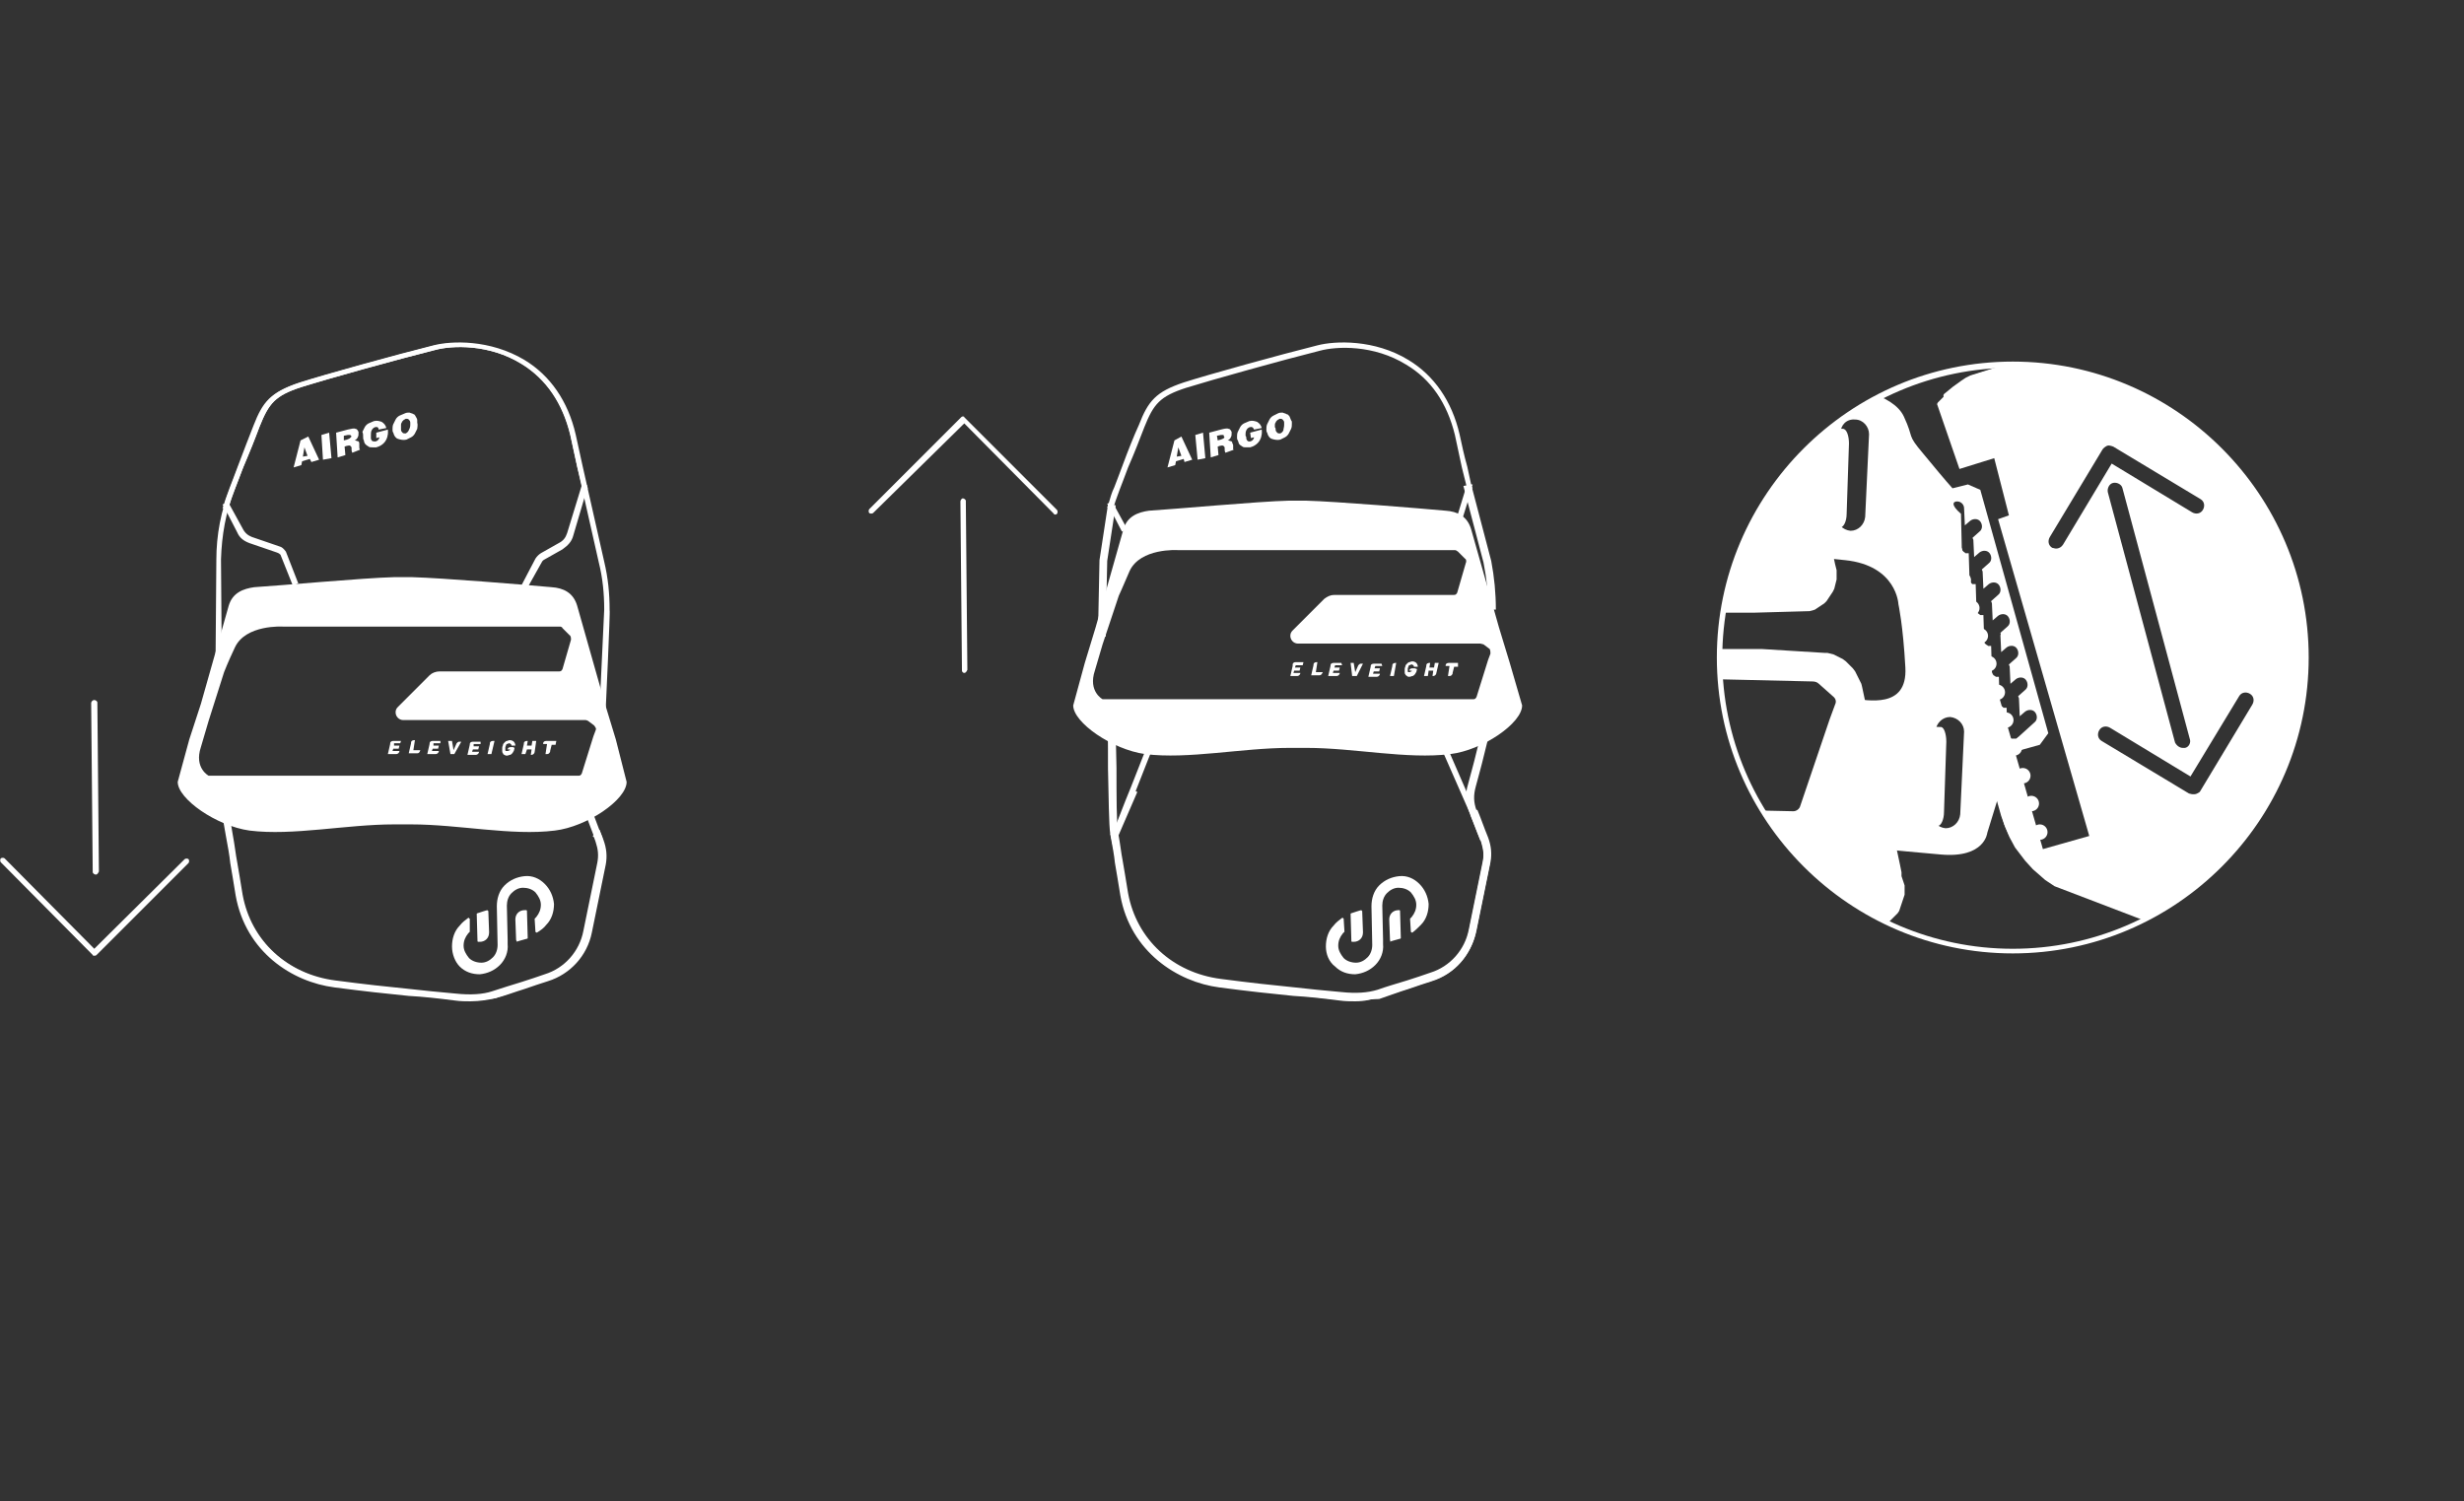
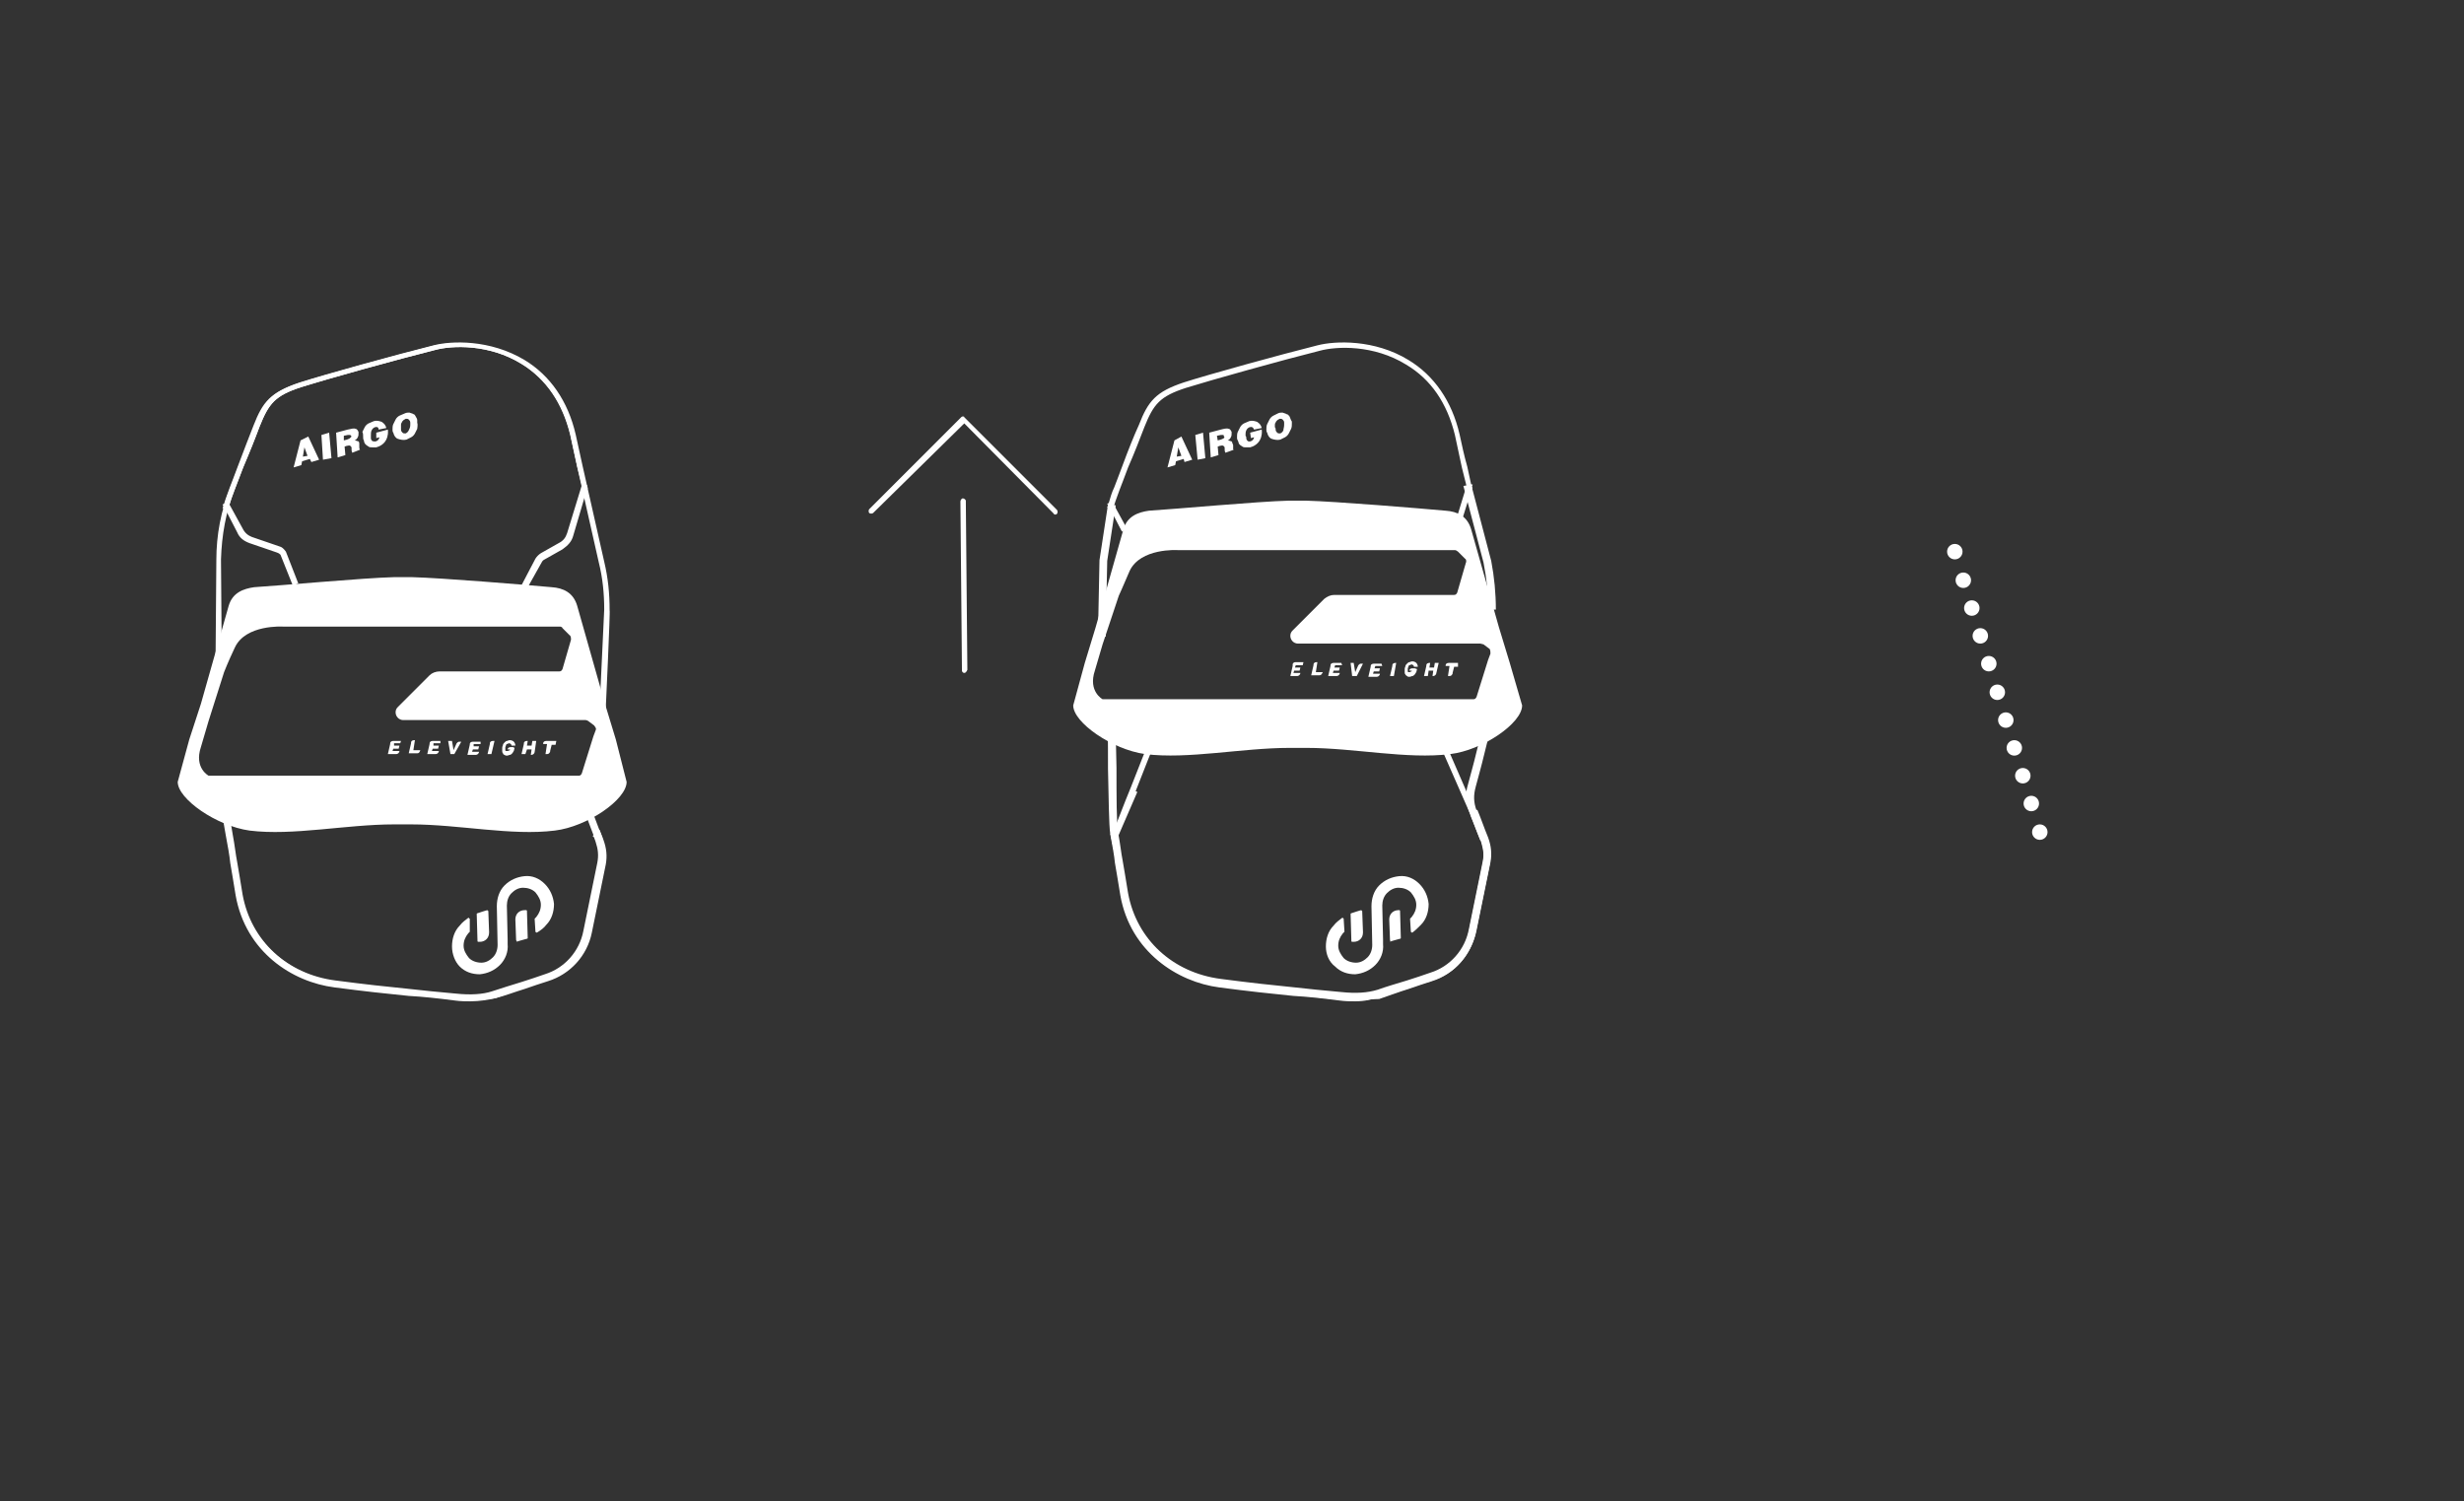
<svg xmlns="http://www.w3.org/2000/svg" xmlns:xlink="http://www.w3.org/1999/xlink" id="plan" x="0px" y="0px" viewBox="0 0 318.9 194.3" style="enable-background:new 0 0 318.9 194.3;" xml:space="preserve">
  <rect x="0" y="0" width="318.9" height="194.3" fill="#333333" stroke="none" />
  <style type="text/css"> .st0{fill:#FFFFFF;} .st1{fill-rule:evenodd;clip-rule:evenodd;fill:#FFFFFF;} .st2{clip-path:url(#SVGID_00000130645023202260220750000011748411755690598816_);} </style>
  <path class="st0" d="M60.9,129.5c-0.6,0-1.3,0-2-0.1c-2.3-0.3-4.2-0.5-6-0.6c-3-0.3-5.8-0.6-9.6-1.1c-5.4-0.7-11.4-4.6-12.7-11.8 c-0.3-1.9-0.5-3-0.7-4.2c-0.1-1-0.3-2.1-0.6-3.7l-1.3-7.3l0.7-0.1l1.3,7.3c0.3,1.6,0.4,2.7,0.6,3.7c0.2,1.2,0.4,2.3,0.7,4.2 c1.2,6.8,7,10.6,12.1,11.2c3.8,0.5,6.6,0.8,9.6,1.1c1.8,0.2,3.7,0.4,6,0.7c1.9,0.2,3.5,0.1,4.8-0.3c1.1-0.4,2.5-0.8,3.8-1.2 c1-0.3,2.1-0.7,3-1c2.6-0.8,4.5-3,5.1-5.7l1.8-8.8c0.2-1,0.1-1.8-0.2-2.8l0.7-0.3c0.4,1.1,0.5,2.1,0.3,3.2l-1.8,8.8 c-0.6,2.9-2.7,5.3-5.6,6.2c-0.9,0.3-1.9,0.6-3,1c-1.3,0.4-2.6,0.9-3.8,1.3C63.1,129.3,62.1,129.5,60.9,129.5L60.9,129.5z" />
  <path class="st0" d="M78.4,91.7l-0.8,0l0.6-12.8c0-2.1-0.2-4.1-0.7-6.1l-2.8-12.4c-0.3-1.4-0.6-2.7-0.9-4.1c-1-4.1-3.1-7.2-6.3-9.2 c-4.2-2.6-9-2.4-11.2-1.8c-4.8,1.2-14.2,3.8-17.3,4.8c-3.4,1.1-4.2,2.1-5.4,5.1c-0.5,1.4-1.4,3.6-2.2,5.5l-1,2.6 c-1.2,3-1.7,6-1.8,9.1l0.1,12.7h-0.8L28,72.5c0-3.3,0.6-6.4,1.8-9.4l1-2.6c0.8-1.9,1.6-4.1,2.2-5.5c1.2-3.1,2.2-4.3,5.8-5.5 c3.1-1,12.5-3.6,17.3-4.8c2.3-0.6,7.3-0.8,11.8,1.9c3.3,2,5.6,5.3,6.6,9.6c0.3,1.4,0.6,2.7,0.9,4.1l2.8,12.4 c0.5,2.1,0.7,4.1,0.7,6.3C79,78.9,78.4,91.7,78.4,91.7z" />
  <path class="st0" d="M77.1,108.8c-0.5-1.2-0.9-2.4-1.4-3.6c-0.5-1.3-0.6-2.4-0.2-3.7l1.2-4l1,0.3l-1.2,4c-0.3,1.1-0.3,2,0.1,3.1 c0.5,1.2,0.9,2.4,1.4,3.6L77.1,108.8L77.1,108.8z" />
  <path class="st0" d="M191.6,108.8c-0.5-1.2-0.9-2.4-1.4-3.6c-0.5-1.3-0.6-2.4-0.2-3.7c0.2-0.8,0.7-2.5,1.1-4.2 c0.4-1.7,0.9-3.4,1.1-4.2l1,0.3c-0.2,0.8-0.7,2.5-1.1,4.2c-0.4,1.7-0.9,3.4-1.1,4.2c-0.3,1.1-0.3,2,0.1,3.1c0.5,1.2,0.9,2.4,1.4,3.6 L191.6,108.8L191.6,108.8z" />
  <path class="st0" d="M60.9,129.6c-0.6,0-1.3,0-2-0.1c-2.3-0.3-4.2-0.5-6-0.6c-3-0.3-5.8-0.6-9.6-1.1c-5.5-0.7-11.5-4.6-12.8-11.9 c-0.3-1.9-0.5-3-0.7-4.2c-0.1-1-0.3-2.1-0.6-3.7l-1.2-6.9l1.3,1.3l-0.1,0.1l0.9,5.4c0.3,1.6,0.4,2.7,0.6,3.7 c0.2,1.2,0.4,2.3,0.7,4.2c1.1,6,5.8,10.3,12,11.1c3.8,0.5,6.6,0.8,9.6,1.1c1.8,0.2,3.7,0.4,6,0.6c1.9,0.2,3.5,0.1,4.7-0.3 c1.2-0.4,2.5-0.8,3.8-1.2c1-0.3,2.1-0.7,3-1c2.6-0.8,4.5-3,5-5.6l1.8-8.8c0.2-1,0.1-1.8-0.2-2.7l-0.2-0.6l-0.2-0.2l0.9-0.8l0.5,1.3 c0.4,1.1,0.5,2.1,0.3,3.2l-1.8,8.8c-0.6,3-2.8,5.4-5.7,6.3c-0.9,0.3-1.9,0.6-3,1c-1.3,0.4-2.6,0.9-3.8,1.2 C63.2,129.4,62.1,129.6,60.9,129.6L60.9,129.6z" />
  <path class="st0" d="M175.3,129.5c-0.6,0-1.3,0-1.9-0.1c-2.2-0.2-4.1-0.5-5.9-0.6c-3-0.3-5.8-0.6-9.7-1.1 c-5.4-0.7-11.4-4.6-12.7-11.8c-0.3-1.9-0.5-3-0.7-4.2c-0.1-1-0.3-2-0.6-3.4l-0.1-0.4l0.3,0l2.5-5.7l0.7,0.3l-2.6,6 c0.2,1.3,0.4,2.3,0.5,3.2c0.2,1.2,0.4,2.3,0.7,4.2c1.1,6,5.8,10.4,12.1,11.2c3.8,0.5,6.7,0.8,9.7,1.1c1.8,0.2,3.7,0.4,5.9,0.6 c1.9,0.2,3.5,0.1,4.8-0.3c1.1-0.4,2.5-0.8,3.8-1.2c1-0.3,2.1-0.7,3-1c2.6-0.8,4.5-3,5.1-5.7l1.8-8.8c0.2-1,0.1-1.8-0.2-2.8l0.7-0.3 c0.4,1.1,0.5,2.1,0.3,3.2l-1.8,8.8c-0.6,2.9-2.7,5.3-5.6,6.2c-0.9,0.3-1.9,0.6-3,1c-1.3,0.4-2.6,0.9-3.8,1.2 C177.5,129.3,176.5,129.5,175.3,129.5L175.3,129.5z" />
  <path class="st0" d="M188.6,69.3l-0.7-0.2l1.9-6.2h0l-0.6-2.4c-0.3-1.4-0.6-2.8-0.9-4.2c-1-4.1-3.1-7.2-6.3-9.1 c-4.2-2.6-9-2.4-11.2-1.8c-4.8,1.2-14.1,3.8-17.3,4.8c-3.4,1.1-4.2,2.1-5.4,5.1c-0.5,1.3-1.3,3.4-2.1,5.2c-0.4,1.1-0.8,2.1-1.1,2.9 c-0.2,0.6-0.5,1.3-0.7,2l1.7,3.1l-0.7,0.3l-1.6-3.1h-0.3l0.1-0.3l-0.1-0.2l0.2-0.1c0.2-0.7,0.4-1.4,0.7-2c0.3-0.8,0.7-1.8,1.1-2.9 c0.7-1.9,1.5-3.9,2.1-5.2c1.2-3.1,2.2-4.3,5.8-5.5c3.1-1,12.5-3.6,17.3-4.8c2.3-0.6,7.4-0.8,11.8,1.9c3.3,2,5.6,5.3,6.6,9.6 c0.3,1.4,0.6,2.8,1,4.2l0.5,2.3l0.2,0l-0.1,0.3l0.1,0.2h-0.1L188.6,69.3L188.6,69.3z" />
  <path class="st0" d="M67.8,76.9l-0.7-0.4l2.2-4.2c0.2-0.3,0.4-0.5,0.7-0.7l2.3-1.3c0.6-0.3,0.9-0.7,1.1-1.3l1.9-6.2h0l-0.6-2.4 c-0.3-1.4-0.6-2.8-0.9-4.2c-1-4.1-3.1-7.2-6.3-9.1c-4.2-2.6-9-2.4-11.2-1.8c-4.8,1.2-14.1,3.8-17.3,4.8c-3.4,1.1-4.2,2.1-5.4,5.1 c-0.5,1.3-1.3,3.4-2.1,5.2c-0.4,1.1-0.8,2.1-1.1,2.9c-0.2,0.6-0.5,1.3-0.7,2l1.7,3.1c0.3,0.6,0.7,0.9,1.2,1.1l3.5,1.2 c0.4,0.1,0.6,0.3,0.9,0.7l1.6,4.1l-0.7,0.3l-1.6-4c-0.1-0.1-0.2-0.2-0.5-0.3l-3.5-1.2c-0.8-0.3-1.3-0.7-1.6-1.4l-1.6-3.1h-0.3 l0.1-0.3l-0.1-0.2l0.2-0.1c0.2-0.7,0.5-1.4,0.7-2c0.3-0.8,0.7-1.8,1.1-2.9c0.7-1.9,1.5-3.9,2-5.2c1.2-3.1,2.2-4.3,5.8-5.5 c3.1-1,12.5-3.6,17.3-4.8c2.3-0.6,7.3-0.8,11.8,1.9c3.3,2,5.6,5.3,6.6,9.6c0.3,1.4,0.6,2.8,1,4.2l0.5,2.3l0.2,0L76,63l0.1,0.2h-0.1 l-1.8,6.1c-0.2,0.8-0.7,1.3-1.4,1.8l-2.3,1.3c-0.2,0.1-0.3,0.2-0.4,0.4L67.8,76.9L67.8,76.9z" />
  <path class="st0" d="M175.4,129.6c-0.6,0-1.3,0-2-0.1c-2.3-0.3-4.2-0.5-6-0.6c-3-0.3-5.8-0.6-9.6-1.1c-5.4-0.7-11.5-4.6-12.8-11.9 c-0.3-1.9-0.5-3-0.7-4.2c-0.1-1-0.3-2.1-0.6-3.7c-0.2-1.3-0.2-4.8-0.3-8.5c0-3.5,0-7.2-0.2-8.4l1-0.2c0.2,1.3,0.2,4.8,0.3,8.5 c0,3.5,0,7.2,0.2,8.3c0.3,1.6,0.4,2.7,0.6,3.7c0.2,1.2,0.4,2.3,0.7,4.2c1.1,6,5.8,10.3,12,11.1c3.8,0.5,6.6,0.8,9.6,1.1 c1.8,0.2,3.7,0.4,6,0.6c1.9,0.2,3.4,0.1,4.7-0.3c1.1-0.4,2.5-0.8,3.8-1.2c1-0.3,2.1-0.7,3-1c2.6-0.8,4.5-3,5-5.6l1.8-8.8 c0.2-1,0.1-1.8-0.2-2.7c-0.5-1.2-0.9-2.4-1.4-3.6l0.9-0.4c0.5,1.2,0.9,2.4,1.4,3.6c0.4,1.1,0.5,2.1,0.3,3.2l-1.8,8.8 c-0.6,3-2.8,5.4-5.7,6.3c-0.9,0.3-1.9,0.6-3,1c-1.3,0.4-2.6,0.9-3.8,1.2C177.6,129.4,176.6,129.6,175.4,129.6L175.4,129.6z" />
  <polygon class="st0" points="143.1,82.4 142.1,82.4 142.3,72.5 143.4,65.3 144.4,65.4 143.3,72.6 " />
  <path class="st0" d="M193.6,78.9h-1c0-2.1-0.2-4.1-0.6-6.1l-2.6-9.9l1-0.2l2.6,9.9C193.4,74.7,193.6,76.8,193.6,78.9L193.6,78.9z" />
  <path class="st0" d="M175.3,129.4c-0.6,0-1.3,0-1.9-0.1c-2.2-0.2-4.1-0.5-5.9-0.6c-3-0.3-5.8-0.6-9.7-1.1 c-5.4-0.7-11.4-4.6-12.7-11.8c-0.3-1.9-0.5-3-0.7-4.2c-0.1-1-0.3-2-0.6-3.4c0-0.1,0-0.2,0.1-0.3c0-0.1,0.1-0.1,0.1-0.1 c0.5-1.1,1.4-3.6,2.4-6c1-2.6,2.1-5.3,2.5-6.3c0.1-0.2,0.3-0.3,0.5-0.2c0.2,0.1,0.3,0.3,0.2,0.5c-0.4,1-1.5,3.7-2.5,6.3 c-1,2.6-2.1,5.2-2.5,6.2c0,0,0,0.1-0.1,0.1c0.2,1.3,0.4,2.3,0.5,3.2c0.2,1.2,0.4,2.3,0.7,4.2c1.1,6,5.8,10.4,12.1,11.2 c3.8,0.5,6.7,0.8,9.7,1.1c1.8,0.2,3.7,0.4,5.9,0.7c1.9,0.2,3.5,0.1,4.8-0.3c1.1-0.4,2.5-0.8,3.8-1.2c1-0.3,2.1-0.7,3-1 c2.6-0.8,4.5-3,5.1-5.7l1.8-8.8c0.2-1,0.1-1.8-0.2-2.8l-1.4-3.5c0,0,0-0.1,0-0.1l-4.7-10.7c-0.1-0.2,0-0.4,0.2-0.5 c0.2-0.1,0.4,0,0.5,0.2l4.7,10.8l1.4,3.6c0.4,1.1,0.5,2.1,0.3,3.2l-1.8,8.8c-0.6,2.9-2.7,5.3-5.6,6.2c-0.9,0.3-1.9,0.6-3,1 c-1.3,0.4-2.6,0.9-3.8,1.3C177.5,129.3,176.5,129.5,175.3,129.4L175.3,129.4z" />
  <path class="st0" d="M124.8,87.1c-0.2,0-0.3-0.2-0.3-0.3l-0.2-21.9c0-0.2,0.2-0.4,0.3-0.4c0.2,0,0.4,0.2,0.4,0.3l0.2,21.9 C125.1,86.9,125,87.1,124.8,87.1L124.8,87.1L124.8,87.1z" />
  <path class="st0" d="M136.6,66.6c-0.1,0-0.2,0-0.2-0.1l-11.6-11.7L113,66.4c-0.1,0.1-0.4,0.1-0.5,0s-0.1-0.4,0-0.5L124.4,54 c0.1-0.1,0.2-0.1,0.2-0.1l0,0c0.1,0,0.2,0,0.2,0.1L136.8,66c0.1,0.1,0.1,0.4,0,0.5C136.7,66.6,136.6,66.6,136.6,66.6z" />
-   <path class="st0" d="M12.4,113.2c-0.2,0-0.4-0.2-0.4-0.3l-0.2-21.9c0-0.2,0.2-0.4,0.4-0.4l0,0c0.2,0,0.4,0.2,0.4,0.3l0.2,21.9 C12.7,113,12.6,113.2,12.4,113.2L12.4,113.2z" />
-   <path class="st0" d="M12.2,123.7L12.2,123.7c-0.1,0-0.2,0-0.2-0.1L0.1,111.6c-0.1-0.1-0.1-0.4,0-0.5s0.4-0.1,0.5,0l11.6,11.7 l11.7-11.6c0.1-0.1,0.4-0.1,0.5,0s0.1,0.4,0,0.5l-11.9,11.9C12.4,123.7,12.3,123.7,12.2,123.7L12.2,123.7z" />
  <path class="st0" d="M63.2,117.9l0.1,2.7v0.1v0c0,0.7-0.5,1.2-1.2,1.2c-0.1,0-0.1,0-0.2,0s-0.1-0.1-0.1-0.1l-0.1-3.5 c0,0,0-0.1,0.1-0.1c0.3-0.1,1.2-0.4,1.3-0.4C63.1,117.9,63.2,117.9,63.2,117.9C63.2,117.9,63.2,117.9,63.2,117.9L63.2,117.9z M66.8,121.7C66.8,121.7,66.8,121.7,66.8,121.7l-0.1-2.7c0,0,0,0,0,0v0v0c0-0.7,0.5-1.2,1.2-1.2c0.1,0,0.1,0,0.2,0s0.1,0.1,0.1,0.1 l0.1,3.5c0,0,0,0.1-0.1,0.1c-0.3,0.1-1.2,0.3-1.3,0.4c0,0,0,0,0,0l0,0C66.9,121.8,66.8,121.7,66.8,121.7L66.8,121.7z M58.5,122.5 c0-1,0.3-2,1-2.7l0,0c0.3-0.4,0.7-0.7,1.1-1c0,0,0.1,0,0.1,0s0,0.1,0.1,0.1l0,1.6c0,0,0,0.1,0,0.1l0,0c-0.1,0.1-0.1,0.1-0.2,0.2 c-0.4,0.5-0.6,1-0.6,1.6c0,0.6,0.3,1.1,0.7,1.6c0.4,0.4,1,0.6,1.6,0.6s1.1-0.3,1.5-0.7c0.4-0.4,0.6-1,0.6-1.6l-0.1-5 c0-1,0.3-2,1-2.7c0.7-0.7,1.6-1.1,2.6-1.2s1.9,0.3,2.6,1c0.7,0.7,1.1,1.6,1.2,2.6c0,1-0.3,2-1,2.7l0,0l0,0c-0.3,0.4-0.7,0.7-1.2,1 c0,0-0.1,0-0.1,0s-0.1-0.1-0.1-0.1l-0.1-1.6c0,0,0-0.1,0-0.1c0.1-0.1,0.2-0.2,0.2-0.2c0.4-0.5,0.6-1,0.6-1.6c0-0.6-0.3-1.1-0.7-1.6 c-0.4-0.4-1-0.6-1.6-0.6s-1.1,0.3-1.5,0.7c-0.4,0.4-0.6,1-0.6,1.6l0.1,4.4c0,0,0,0,0,0v0.6c0.1,1-0.3,2-1,2.7 c-0.7,0.7-1.6,1.1-2.6,1.2c-1,0-1.9-0.3-2.6-1C58.9,124.5,58.5,123.5,58.5,122.5L58.5,122.5z" />
  <path class="st0" d="M38.9,57L38,60.5l1-0.3l0.1-0.5l1-0.3l0.2,0.4l1-0.3l-1.4-3L38.9,57L38.9,57z M39.2,59.1l0.2-1.2l0.4,1.1 L39.2,59.1L39.2,59.1z" />
  <polygon class="st0" points="41.6,56.3 41.8,59.5 42.9,59.3 42.6,56 " />
  <path class="st0" d="M48.7,56l0,0.7l0.4-0.1c0,0.1-0.1,0.4-0.4,0.5c-0.2,0.1-0.3,0-0.5,0c-0.1-0.1-0.2-0.2-0.2-0.4 c0-0.1,0-0.2,0-0.3c0-0.3,0-0.5,0.1-0.7s0.2-0.3,0.4-0.4c0.3-0.1,0.5,0,0.5,0.3l1-0.2c-0.1-0.4-0.3-0.6-0.6-0.8 c-0.3-0.1-0.6-0.2-1-0.1c-0.2,0.1-0.5,0.2-0.7,0.3s-0.4,0.3-0.5,0.5c-0.1,0.2-0.2,0.4-0.3,0.6C47,56.1,47,56.3,47,56.6 c0,0.1,0,0.3,0.1,0.4c0,0.2,0.1,0.4,0.2,0.5s0.2,0.2,0.4,0.3c0.1,0.1,0.3,0.1,0.5,0.1c0.2,0,0.3,0,0.5,0c1.8-0.5,1.5-2.3,1.5-2.3 L48.7,56L48.7,56z" />
  <path class="st0" d="M54,54.7c0-0.1,0-0.2,0-0.3c0-0.2-0.1-0.3-0.2-0.5s-0.2-0.3-0.3-0.3c-0.1-0.1-0.3-0.1-0.5-0.2 c-0.2,0-0.4,0-0.6,0.1c-0.2,0.1-0.5,0.2-0.7,0.3c-0.2,0.1-0.4,0.3-0.5,0.5c-0.1,0.2-0.2,0.4-0.3,0.6s-0.1,0.5-0.1,0.7 c0,0.1,0,0.3,0.1,0.4c0.1,0.4,0.3,0.7,0.6,0.8s0.7,0.2,1.1,0.1c0.2-0.1,0.4-0.2,0.6-0.3c0.2-0.1,0.4-0.3,0.5-0.5 c0.1-0.2,0.2-0.4,0.3-0.6C54,55.3,54.1,55,54,54.7L54,54.7z M52.9,55.7c-0.1,0.2-0.2,0.3-0.4,0.4c-0.2,0-0.3,0-0.4-0.1 s-0.2-0.2-0.2-0.4c0-0.1,0-0.2,0-0.3c0-0.1,0-0.2,0-0.3c0-0.1,0-0.2,0.1-0.3c0-0.1,0.1-0.2,0.2-0.3c0.1-0.1,0.2-0.1,0.3-0.2 c0.2,0,0.3,0,0.4,0.1c0.1,0.1,0.2,0.2,0.2,0.4c0,0.1,0,0.2,0,0.3C53.1,55.3,53,55.5,52.9,55.7L52.9,55.7z" />
  <path class="st0" d="M46.6,58.2C46.6,58.2,46.5,58.2,46.6,58.2c-0.1-0.1-0.1-0.2-0.1-0.4c0,0,0-0.1,0-0.1c0-0.1,0-0.2,0-0.3 c0-0.2-0.1-0.3-0.2-0.3c-0.1,0-0.2-0.1-0.4-0.1c0.2-0.1,0.3-0.2,0.4-0.4c0.1-0.2,0.1-0.3,0.1-0.5c0-0.1,0-0.2,0-0.2 c-0.1-0.2-0.2-0.4-0.4-0.4c-0.2-0.1-0.5,0-1,0.1l-1.5,0.4l0.2,3.2l1-0.3l-0.1-1.1l0.3-0.1c0.2,0,0.3-0.1,0.4,0 c0.1,0,0.1,0.1,0.2,0.2c0,0.1,0,0.1,0,0.2c0,0.2,0,0.3,0.1,0.5c0,0,0,0,0,0c0,0,0,0,0,0L46.6,58.2L46.6,58.2z M45.3,56.7 c-0.1,0.1-0.2,0.1-0.4,0.2L44.5,57l0-0.6l0.5-0.1c0.1,0,0.2,0,0.3,0c0.1,0,0.1,0.1,0.2,0.2c0,0,0,0,0,0s0,0,0,0 C45.4,56.6,45.4,56.6,45.3,56.7L45.3,56.7z" />
  <path class="st0" d="M176.3,117.9l0.1,2.7v0.1v0c0,0.7-0.5,1.2-1.2,1.2c-0.1,0-0.1,0-0.2,0s-0.1-0.1-0.1-0.1l-0.1-3.5 c0,0,0-0.1,0.1-0.1c0.3-0.1,1.2-0.4,1.3-0.4C176.2,117.9,176.3,117.9,176.3,117.9C176.3,117.9,176.3,117.9,176.3,117.9L176.3,117.9z M179.9,121.7C179.9,121.7,179.9,121.7,179.9,121.7l-0.1-2.7c0,0,0,0,0,0v0v0c0-0.7,0.5-1.2,1.2-1.2c0.1,0,0.1,0,0.1,0 c0.1,0,0.1,0.1,0.1,0.1l0.1,3.5c0,0,0,0.1-0.1,0.1c-0.3,0.1-1.2,0.3-1.3,0.4c0,0,0,0,0,0l0,0C180,121.8,179.9,121.7,179.9,121.7 L179.9,121.7z M171.6,122.5c0-1,0.3-2,1-2.7l0,0c0.3-0.4,0.7-0.7,1.1-1c0,0,0.1,0,0.1,0s0.1,0.1,0.1,0.1l0.1,1.6c0,0,0,0.1,0,0.1 l0,0c-0.1,0.1-0.1,0.1-0.2,0.2c-0.4,0.5-0.6,1-0.6,1.6c0,0.6,0.3,1.1,0.7,1.6c0.4,0.4,1,0.6,1.6,0.6s1.1-0.3,1.5-0.7 c0.4-0.4,0.6-1,0.6-1.6l-0.1-5c0-1,0.3-2,1-2.7c0.7-0.7,1.6-1.1,2.6-1.2s1.9,0.3,2.6,1c0.7,0.7,1.1,1.6,1.2,2.6c0,1-0.3,2-1,2.7l0,0 l0,0c-0.4,0.4-0.7,0.7-1.1,1c0,0-0.1,0-0.1,0s-0.1-0.1-0.1-0.1l-0.1-1.6c0,0,0-0.1,0-0.1c0.1-0.1,0.2-0.2,0.2-0.2 c0.4-0.5,0.6-1,0.6-1.6c0-0.6-0.3-1.1-0.7-1.6c-0.4-0.4-1-0.6-1.6-0.6s-1.1,0.3-1.5,0.7c-0.4,0.4-0.6,1-0.6,1.6l0.1,4.4c0,0,0,0,0,0 v0.6c0.1,1-0.3,2-1,2.7c-0.7,0.7-1.6,1.1-2.6,1.2c-1,0-1.9-0.3-2.6-1C172,124.5,171.6,123.5,171.6,122.5L171.6,122.5z" />
  <path class="st0" d="M152,57l-0.9,3.5l1-0.3l0.1-0.5l1-0.3l0.1,0.4l1-0.3l-1.4-3L152,57L152,57z M152.3,59.1l0.2-1.2l0.4,1.1 L152.3,59.1L152.3,59.1z" />
  <polygon class="st0" points="154.7,56.3 155,59.5 156,59.3 155.7,56 " />
  <path class="st0" d="M161.8,56l0.1,0.7l0.4-0.1c0,0.1-0.1,0.4-0.4,0.5c-0.2,0.1-0.3,0-0.4,0c-0.1-0.1-0.2-0.2-0.2-0.4 c0-0.1,0-0.2-0.1-0.3c0-0.3,0-0.5,0.1-0.7s0.2-0.3,0.4-0.4c0.3-0.1,0.5,0,0.6,0.3l1-0.2c-0.1-0.4-0.3-0.6-0.6-0.8 c-0.3-0.1-0.6-0.2-1-0.1c-0.2,0.1-0.5,0.2-0.7,0.3s-0.4,0.3-0.5,0.5c-0.1,0.2-0.2,0.4-0.3,0.6c-0.1,0.2-0.1,0.5-0.1,0.7 c0,0.1,0,0.3,0.1,0.4c0.1,0.2,0.1,0.4,0.2,0.5c0.1,0.1,0.2,0.2,0.4,0.3c0.1,0.1,0.3,0.1,0.5,0.1c0.2,0,0.3,0,0.5,0 c1.8-0.5,1.5-2.3,1.5-2.3L161.8,56L161.8,56z" />
  <path class="st0" d="M167.2,54.7c0-0.1,0-0.2-0.1-0.3c-0.1-0.2-0.1-0.3-0.2-0.5c-0.1-0.1-0.2-0.3-0.4-0.3c-0.1-0.1-0.3-0.1-0.5-0.2 c-0.2,0-0.4,0-0.6,0.1s-0.4,0.2-0.6,0.3c-0.2,0.1-0.4,0.3-0.5,0.5c-0.1,0.2-0.2,0.4-0.3,0.6s-0.1,0.5-0.1,0.7c0,0.1,0,0.3,0.1,0.4 c0.1,0.4,0.3,0.7,0.6,0.8s0.7,0.2,1.1,0.1c0.2-0.1,0.4-0.2,0.6-0.3c0.2-0.1,0.4-0.3,0.5-0.5c0.1-0.2,0.2-0.4,0.3-0.6 C167.2,55.3,167.2,55,167.2,54.7L167.2,54.7z M166.1,55.7c-0.1,0.2-0.2,0.3-0.4,0.4c-0.2,0-0.3,0-0.4-0.1s-0.2-0.2-0.2-0.4 c0-0.1,0-0.2-0.1-0.3c0-0.1,0-0.2,0-0.3c0-0.1,0-0.2,0.1-0.3c0-0.1,0.1-0.2,0.2-0.3c0.1-0.1,0.2-0.1,0.3-0.2c0.2,0,0.3,0,0.4,0.1 s0.2,0.2,0.2,0.4c0,0.1,0,0.2,0,0.3C166.2,55.3,166.1,55.5,166.1,55.7L166.1,55.7z" />
  <path class="st0" d="M159.7,58.2c-0.1,0-0.1,0-0.1-0.1c0,0,0-0.2,0-0.3c0,0,0-0.1,0-0.1c0-0.1,0-0.2-0.1-0.3c0-0.2-0.1-0.3-0.2-0.3 c-0.1,0-0.2-0.1-0.4-0.1c0.2-0.1,0.3-0.2,0.4-0.4c0.1-0.2,0.1-0.3,0.1-0.5c0-0.1,0-0.2,0-0.2c-0.1-0.2-0.2-0.4-0.4-0.4 c-0.2-0.1-0.6,0-1,0.1l-1.5,0.4l0.2,3.2l1-0.3l-0.1-1.1l0.3-0.1c0.2,0,0.3-0.1,0.4,0c0.1,0,0.1,0.1,0.2,0.2c0,0.1,0,0.1,0,0.2 c0,0.2,0,0.3,0.1,0.5c0,0,0,0,0,0c0,0,0,0,0,0L159.7,58.2L159.7,58.2z M158.4,56.7c-0.1,0.1-0.2,0.1-0.4,0.2l-0.4,0.1l-0.1-0.6 l0.5-0.1c0.1,0,0.2,0,0.3,0c0.1,0,0.1,0.1,0.1,0.2c0,0,0,0,0,0s0,0,0,0C158.5,56.6,158.5,56.6,158.4,56.7L158.4,56.7z" />
  <path class="st1" d="M79.7,95.7l-1.4-4.6l-3.6-12.7c-0.5-1.7-1.8-2.3-3.3-2.4c-3.3-0.3-14.2-1.2-18.1-1.3H51 c-4,0.1-14.8,1.1-18.1,1.3c-1.4,0.2-2.8,0.7-3.3,2.4l-3.6,12.7l-1.5,4.6l-1.5,5.5c0,2.2,5,5.7,9.3,6.3c5.6,0.7,12.5-0.8,18.7-0.8 h2.2c6.2,0,13,1.5,18.6,0.8c4.2-0.5,9.3-4,9.3-6.3L79.7,95.7L79.7,95.7z M77.1,94.5c-0.1,0.3-0.2,0.5-0.3,0.8l-1.5,4.8 c-0.1,0.2-0.2,0.3-0.4,0.3H27c0,0-1.9-1-1-3.7c0.8-2.7,1-3.4,1-3.4L29,87c0,0,0.5-1.3,1.4-3.2c1.4-3,6.2-2.7,6.2-2.7h35.9 c0.1,0,0.3,0.1,0.3,0.2l0,0l0.9,0.9c0.2,0.1,0.2,0.4,0.2,0.6l-1.1,3.8c-0.1,0.2-0.2,0.3-0.4,0.3c0,0,0,0,0,0c0,0,0,0-0.1,0H56.9 c-0.5,0-1,0.2-1.3,0.5l-4.1,4.1c-0.2,0.2-0.3,0.4-0.3,0.7c0,0.5,0.4,1,1,1h23.6c0.1,0,0.3,0.1,0.3,0.1l0.8,0.6 C77.1,94.2,77.2,94.3,77.1,94.5L77.1,94.5z" />
  <path class="st1" d="M195.4,85.8l-1.4-4.6l-3.6-12.7c-0.5-1.7-1.8-2.3-3.3-2.4c-3.3-0.3-14.2-1.2-18.1-1.3h-2.2 c-4,0.1-14.8,1.1-18.1,1.3c-1.4,0.2-2.8,0.7-3.3,2.4l-3.6,12.7l-1.4,4.6l-1.5,5.5c0,2.2,5,5.7,9.3,6.3c5.6,0.7,12.5-0.8,18.7-0.8 h2.2c6.2,0,13,1.5,18.6,0.8c4.2-0.5,9.3-4,9.3-6.3L195.4,85.8L195.4,85.8z M192.9,84.6c-0.1,0.3-0.2,0.5-0.3,0.8l-1.5,4.8 c-0.1,0.2-0.2,0.3-0.4,0.3h-48c0,0-1.9-1-1-3.7c0.8-2.7,1-3.4,1-3.4l2.1-6.3c0,0,0.6-1.3,1.4-3.2c1.4-3,6.2-2.7,6.2-2.7h35.9 c0.1,0,0.3,0.1,0.4,0.2l0,0l0.9,0.9c0.2,0.1,0.2,0.4,0.1,0.6l-1.1,3.8c-0.1,0.2-0.2,0.3-0.4,0.3c0,0,0,0,0,0c0,0,0,0-0.1,0h-15.4 c-0.5,0-0.9,0.2-1.3,0.5l-4.1,4.1c-0.2,0.2-0.3,0.4-0.3,0.7c0,0.5,0.4,1,1,1h23.6c0.1,0,0.3,0.1,0.4,0.1l0.8,0.6 C192.9,84.2,192.9,84.4,192.9,84.6L192.9,84.6z" />
  <circle class="st0" cx="264" cy="107.7" r="1" />
  <circle class="st0" cx="262.9" cy="104" r="1" />
  <circle class="st0" cx="261.8" cy="100.4" r="1" />
  <circle class="st0" cx="260.7" cy="96.8" r="1" />
  <circle class="st0" cx="259.6" cy="93.2" r="1" />
  <circle class="st0" cx="258.5" cy="89.6" r="1" />
  <circle class="st0" cx="257.4" cy="85.9" r="1" />
  <circle class="st0" cx="256.3" cy="82.3" r="1" />
  <circle class="st0" cx="255.2" cy="78.7" r="1" />
  <circle class="st0" cx="254.1" cy="75.1" r="1" />
  <circle class="st0" cx="253" cy="71.4" r="1" />
  <path class="st0" d="M51.8,96.2H51l0,0.3h0.7l-0.1,0.4h-0.7l-0.1,0.3h0.9c0,0.2-0.2,0.4-0.4,0.4h0h-1.1l0.3-1.3v-0.1 c0-0.2,0.2-0.3,0.4-0.3h0h0h1L51.8,96.2L51.8,96.2z M54,97.5L54,97.5h-1.1l0.3-1.3v-0.1c0-0.2,0.2-0.3,0.4-0.3h0h0h0.1l-0.2,1.3h0.9 C54.3,97.4,54.2,97.5,54,97.5L54,97.5z M57,96.2h-0.9l0,0.3h0.7l-0.1,0.4H56l-0.1,0.3h0.9c0,0.2-0.2,0.4-0.4,0.4h0h-1.1l0.3-1.3 v-0.1c0-0.2,0.2-0.3,0.4-0.3h0h0h1L57,96.2L57,96.2z M58.8,97.6h-0.5L58,95.9h0.5l0.2,1.2l0.4-0.9c0.1-0.1,0.2-0.2,0.3-0.2h0l0,0 h0.3L58.8,97.6L58.8,97.6z M62.2,96.3h-0.9l0,0.3H62l-0.1,0.4h-0.7l-0.1,0.3H62c0,0.2-0.2,0.4-0.4,0.4h0h-1.1l0.3-1.3v-0.1 c0-0.2,0.2-0.3,0.4-0.3h0h0h1L62.2,96.3L62.2,96.3z M63.6,97.6h-0.5l0.3-1.3v-0.1c0-0.2,0.2-0.3,0.4-0.3h0h0H64L63.6,97.6L63.6,97.6 z M66.6,96.8c0,0.1-0.1,0.3-0.1,0.4c-0.1,0.1-0.1,0.2-0.2,0.3c-0.1,0.1-0.2,0.2-0.3,0.2c-0.1,0-0.2,0.1-0.4,0.1c0,0,0,0,0,0l0,0 c0,0,0,0,0,0c-0.1,0-0.2,0-0.3-0.1c-0.1,0-0.2-0.1-0.2-0.2c-0.1-0.1-0.1-0.2-0.1-0.3c0-0.1,0-0.2,0-0.4s0.1-0.3,0.1-0.4 s0.1-0.2,0.2-0.3c0.1-0.1,0.2-0.2,0.3-0.2c0.1,0,0.2-0.1,0.4-0.1c0.2,0,0.4,0.1,0.5,0.2c0.1,0.1,0.2,0.3,0.2,0.5h-0.5 c0-0.1,0-0.1-0.1-0.2c0,0-0.1-0.1-0.2-0.1c-0.1,0-0.2,0.1-0.3,0.1s-0.1,0.2-0.2,0.4c0,0.1,0,0.1,0,0.2c0,0.1,0,0.1,0,0.2 c0,0.1,0.1,0.1,0.1,0.1c0,0,0.1,0,0.2,0l0,0l0,0c0.1,0,0.2-0.1,0.3-0.1c0,0,0,0,0-0.1v0h-0.2l0,0h-0.1v0c0-0.2,0.2-0.3,0.4-0.3l0,0 h0.3L66.6,96.8L66.6,96.8C66.6,96.7,66.6,96.7,66.6,96.8L66.6,96.8z M69.2,97.3L69.2,97.3c0,0.2-0.2,0.4-0.4,0.4h0h0h-0.1l0.1-0.7 h-0.6L68,97.6h-0.5l0.3-1.3v-0.1c0-0.2,0.2-0.3,0.4-0.3h0h0h0.1l-0.1,0.6h0.6l0.1-0.6h0.5C69.4,95.9,69.2,97.3,69.2,97.3z M71.9,96.4h-0.5l-0.1,0.4l-0.1,0.4v0.1c-0.1,0.2-0.2,0.3-0.4,0.3h-0.2l0.2-1.3h-0.5l0-0.1c0-0.2,0.2-0.3,0.4-0.3h0h0H72L71.9,96.4 L71.9,96.4z" />
  <path class="st0" d="M168.6,86.1h-0.9l-0.1,0.3h0.7l-0.1,0.4h-0.7l-0.1,0.3h0.9c0,0.2-0.2,0.4-0.4,0.4h0H167l0.3-1.3V86 c0-0.2,0.2-0.3,0.4-0.3h0h0h1L168.6,86.1L168.6,86.1z M170.8,87.4L170.8,87.4h-1.1l0.3-1.3V86c0-0.2,0.2-0.3,0.4-0.3h0h0h0.1 l-0.2,1.3h0.9C171.1,87.2,171,87.4,170.8,87.4L170.8,87.4z M173.7,86.1h-0.9l-0.1,0.3h0.7l-0.1,0.4h-0.7l-0.1,0.3h0.9 c0,0.2-0.2,0.4-0.4,0.4h0h-1.1l0.3-1.3v-0.1c0-0.2,0.2-0.3,0.4-0.3h0h0h1L173.7,86.1L173.7,86.1z M175.6,87.5H175l-0.2-1.7h0.4 l0.2,1.2l0.4-0.9c0.1-0.1,0.2-0.2,0.3-0.2h0l0,0h0.3L175.6,87.5L175.6,87.5z M178.9,86.2h-0.9l-0.1,0.3h0.7l-0.1,0.4h-0.7l-0.1,0.3 h0.9c0,0.2-0.2,0.4-0.4,0.4h0h-1.1l0.3-1.3v-0.1c0-0.2,0.2-0.3,0.4-0.3h0h0h1L178.9,86.2L178.9,86.2z M180.4,87.5h-0.5l0.3-1.3v-0.1 c0-0.2,0.2-0.3,0.4-0.3h0h0h0.1L180.4,87.5L180.4,87.5z M183.4,86.6c0,0.1-0.1,0.3-0.1,0.4c-0.1,0.1-0.1,0.2-0.2,0.3 s-0.2,0.2-0.3,0.2c-0.1,0-0.2,0.1-0.4,0.1c0,0,0,0,0,0l0,0c0,0,0,0,0,0c-0.1,0-0.2,0-0.3-0.1s-0.2-0.1-0.2-0.2 c-0.1-0.1-0.1-0.2-0.1-0.3c0-0.1,0-0.2,0-0.4s0.1-0.3,0.1-0.4s0.1-0.2,0.2-0.3s0.2-0.2,0.3-0.2c0.1,0,0.2-0.1,0.4-0.1 c0.2,0,0.4,0.1,0.5,0.2c0.1,0.1,0.2,0.3,0.2,0.5h-0.5c0-0.1,0-0.1-0.1-0.2c0,0-0.1-0.1-0.2-0.1c-0.1,0-0.2,0.1-0.3,0.1 s-0.1,0.2-0.2,0.4c0,0.1,0,0.1,0,0.2c0,0.1,0,0.1,0,0.2c0,0.1,0.1,0.1,0.1,0.1c0,0,0.1,0,0.1,0l0,0l0,0c0.1,0,0.2-0.1,0.3-0.1 c0,0,0,0,0-0.1v0h-0.2l0,0h-0.1v0c0-0.2,0.2-0.3,0.4-0.3l0,0h0.3L183.4,86.6L183.4,86.6C183.4,86.6,183.4,86.6,183.4,86.6 L183.4,86.6z M185.9,87.1L185.9,87.1c0,0.2-0.2,0.4-0.4,0.4h0h0h-0.1l0.1-0.7h-0.6l-0.1,0.7h-0.5l0.3-1.3v-0.1 c0-0.2,0.2-0.3,0.4-0.3h0h0h0.1l-0.1,0.6h0.6l0.1-0.6h0.5C186.2,85.8,185.9,87.1,185.9,87.1z M188.7,86.3h-0.5l-0.1,0.4l-0.1,0.4 v0.1c-0.1,0.2-0.2,0.3-0.4,0.3h-0.2l0.2-1.3h-0.5l0-0.1c0-0.2,0.2-0.3,0.4-0.3h0h0h1.2L188.7,86.3L188.7,86.3z" />
  <g>
    <defs>
-       <circle id="SVGID_1_" cx="260.5" cy="85.2" r="37.9" />
-     </defs>
+       </defs>
    <clipPath id="SVGID_00000165236465482300310420000003986099344533054358_">
      <use xlink:href="#SVGID_1_" style="overflow:visible;" />
    </clipPath>
    <g style="clip-path:url(#SVGID_00000165236465482300310420000003986099344533054358_);">
      <path class="st0" d="M227.6,194.3l-3.2-0.1l-1.9-0.2l-3.7-0.8l-3-0.9l-2.4-1l-2.9-1.5l-2.2-1.4l-1.6-1.2l-2-1.7l-1.4-1.4l-1.8-2.1 l-2-2.9l-1.1-1.9l-0.3-0.7c-0.1-0.2,0-0.4,0.2-0.5c0.2-0.1,0.4,0,0.5,0.2l0.6,1.3l1.1,1.8l1.6,2.2l1.7,2.1l2.3,2.3l2.6,2l2.1,1.4 l2.8,1.4l2.3,1l3.6,1.1l1.9,0.4l3.1,0.4l3.1,0.1l3.1-0.1l2.4-0.3l36.8-6.6l3.4-0.9l1.8-0.6l3.5-1.4l3.4-1.5l3.2-1.7l1-0.6l2.9-2 l1.8-1.4l0.9-0.7l1.6-1.6l0.8-0.8l1.4-1.7l1.2-1.8l0.6-0.9l1-1.9l0.9-2.5l0.5-2.1l0.3-2.2l0-1.6l-0.1-1.1l-2-21.9l-0.2-0.8 l-0.7-1.9l-0.6-1.1l-0.7-1.1l-5.3-6.8l-24.6-9.4l-1.2-0.8l-1.6-1.4l-1-1.1l-1.3-1.7l-0.7-1.3l-0.6-1.4l-0.5-1.4l-11.1-39.3 l-0.2-0.7c-0.1-0.2,0.1-0.4,0.3-0.4c0.2-0.1,0.4,0.1,0.4,0.3l0.2,0.7l11.3,40l0.2,0.7l0.6,1.3l0.7,1.2l1.2,1.7l0.9,1l1.6,1.3 l1.1,0.7l24.6,9.4c0.1,0,0.1,0.1,0.1,0.1l6.2,8l0.7,1.2l0.5,1.2l0.5,1.7l0.2,1.4l1.9,21.7l0,1.7l-0.3,2.2l-0.5,2.2l-1,2.6l-0.5,1 l-0.5,1l-1.2,1.9L296,172l-1.4,1.7l-1.6,1.6l-0.9,0.8l-1.8,1.5l-0.9,0.7l-3,2l-2.1,1.2l-2.2,1.2l-3.4,1.6l-3.6,1.4l-3.2,1 l-2.1,0.5l-39.3,6.9L227.6,194.3L227.6,194.3z" />
      <path class="st0" d="M251.9,51.6c-0.1,0-0.2,0-0.3-0.1c-0.1-0.2-0.1-0.4,0-0.5l1.1-0.9l1.1-0.8l0.6-0.4l0.6-0.3l6.7-2.1l2.4-1 l0.6-0.5l0.9-0.9l0.6-1l0.3-0.7l0.1-0.4l0.1-0.7c0,0,0-0.1,0-0.1l0.5-3.5l0-1.1l0-0.5l-0.2-1l-0.3-1l-0.5-1l-2.2-3.6l-2.9-4.2 l-3.3-4.4l-4.2-5.1l-3.6-3.9l-2.8-2.7l-2.6-2.2l-1.9-1.3l-1.9-1.2l-2.6-1.3l-2.7-1l-3.4-0.8l-2.6-0.4l-1.3-0.1l-2.6-0.1l-3.2,0.1 l-3,0.4l-1.2,0.2L216.1,2L214,2.6l-3.3,1.2l-3.6,1.9L191.8,15l-19.1,12.3l-2.7,2.1l-1.2,1.2l-1.3,1.6l-0.8,1.2l-0.6,1.3l-0.5,1.4 l-0.4,1.5c0,0.2-0.2,0.3-0.4,0.3c-0.2,0-0.3-0.2-0.3-0.4l0.4-1.6l0.7-1.9l0.7-1.3l0.9-1.3l1.1-1.2l1.3-1.2l2.7-2.1l8.3-5.5 l29-17.7l2.6-1.1l2.5-0.8l1.1-0.3l2.2-0.5l4.3-0.6L225,0h0.7l2.6,0.1l2.7,0.3l1.4,0.2l2.7,0.6l2.1,0.7l2,0.8l2,1l2,1.2l2.6,1.9 l2,1.7l2.8,2.7l3.6,3.9l2.8,3.4l2.8,3.5l3.8,5.2l3.4,5.3l0.5,1.1l0.3,1.1l0.2,1.1l0,0.6l0,1.2l-0.1,1.2l-0.3,2.3c0,0,0,0.1,0,0.1 l-0.1,0.8l-0.3,0.8l-0.4,0.8l-0.5,0.7l-0.3,0.4l-1,0.9l-0.8,0.5l-0.4,0.2l-1.1,0.4l-0.6,0.3l-6.7,2l-1.1,0.7l-1.1,0.8l-1,0.9 C252,51.5,252,51.6,251.9,51.6L251.9,51.6z" />
      <path class="st0" d="M198.5,176.6c-0.1,0-0.2-0.1-0.3-0.2l-3.4-6.9l-4.1-8.8l-0.3-1.4l0-0.5l0.1-0.9l1.9-14.9l0.4-1.3l0.5-0.9 l0.2-0.4l0.6-0.7l0.4-0.3l0.7-0.5l0.8-0.4l0.8-0.3l1.7-0.5l1.4-0.6l1.3-0.7l1.2-0.8l1.1-0.9l1.1-1l0.5-0.5l0.9-1.1l0.7-1.2 l0.6-1.3l0.5-1.3l0.4-1.4l0.2-1.4l0.1-1.4l0-1.5l-0.2-1.5l-0.3-1.4c-0.1-0.2,0.1-0.4,0.2-0.4c0.2-0.1,0.4,0.1,0.4,0.2l0.2,0.8 l0.2,0.8l0.2,1.6l0,1.5l-0.1,1.5l-0.3,1.5l-0.6,2.1l-0.6,1.4l-0.7,1.3l-0.9,1.2l-0.4,0.6l-1,1.1l-1.1,1l-0.6,0.5l-1.3,0.8 l-1.4,0.7l-1.8,0.7l-1.7,0.5l-0.8,0.3l-0.4,0.2l-1,0.8l-0.6,0.7l-0.6,1.1l-0.4,1.2l0,0.4l-1.9,15.3l0,0.4l0.2,1.2l2.9,6.3l4.5,9.2 c0.1,0.2,0,0.4-0.1,0.5C198.6,176.7,198.5,176.7,198.5,176.6L198.5,176.6z" />
      <path class="st0" d="M226.1,53.3c-0.5,3.5-1.2,13,0.9,15.8s5.1,2.7,11.8,3.4c6.7,0.7,6.9,5.7,6.9,5.7s0.6,2.7,0.9,8.2 c0.3,5.5-5.1,4.1-6.6,4.1c-3.9-0.1-2.6,5.7-2.6,5.7s-3.2,6.1-3.2,9.7s4.4,3.5,4.4,3.5s6.8,0.7,12.6,1.2c5.7,0.5,6-2.8,6-2.8 l3.2-10.4l3.6-1l1.1-1.5l-8.8-31.5l-1.6-0.7l-2,0.5c-0.9-1-2.4-2.8-3.8-4.5c-2.2-2.6-1.1-1.8-2.5-4.8c-1.4-3-7.3-3.9-9.5-4.1 S226.7,48.6,226.1,53.3L226.1,53.3z M253.7,105.4c-0.1,1-0.9,1.8-1.9,1.8c-1-0.1-1.8-0.9-1.8-1.9l0.5-10.7c0.1-1,0.9-1.8,1.9-1.8 c1,0.1,1.8,0.9,1.8,1.9L253.7,105.4L253.7,105.4z M253.3,64.9c0.5,0,0.9,0.4,0.9,0.9l0.1,2.2l0.7-0.6c0.4-0.3,1-0.3,1.3,0.1 s0.3,1-0.1,1.3l-0.9,0.8c0,0.1,0.1,0.2,0.1,0.3l0.1,2.2l0.7-0.6c0.4-0.3,1-0.3,1.3,0.1s0.3,1-0.1,1.3l-0.9,0.8 c0,0.1,0.1,0.2,0.1,0.3l0.1,2.2l0.7-0.6c0.4-0.3,1-0.3,1.3,0.1c0.3,0.4,0.3,1-0.1,1.3l-0.9,0.8c0,0.1,0.1,0.2,0.1,0.3l0.1,2.2 l0.7-0.6c0.4-0.3,1-0.3,1.3,0.1c0.3,0.4,0.3,1-0.1,1.3l-0.9,0.8c0,0.1,0.1,0.2,0,0.3l0.1,2.2l0.7-0.6c0.4-0.3,1-0.3,1.3,0.1 s0.3,1-0.1,1.3l-0.9,0.8c0,0.1,0.1,0.2,0.1,0.3l0.1,2.2l0.7-0.6c0.4-0.3,1-0.3,1.3,0.1c0.3,0.4,0.3,1-0.1,1.3l-0.9,0.8 c0,0.1,0.1,0.2,0.1,0.3l0.1,2.3l0.7-0.6c0.4-0.3,1-0.3,1.3,0.1s0.3,1-0.1,1.3l-2.1,1.9c0,0-0.1,0-0.1,0.1c-0.1,0-0.1,0.1-0.2,0.1 c-0.1,0-0.1,0-0.2,0c0,0-0.1,0-0.1,0c0,0,0,0,0,0c-0.1,0-0.1,0-0.2,0c0,0-0.1,0-0.1,0c0,0-0.1-0.1-0.1-0.1c0,0-0.1-0.1-0.2-0.1 c0,0,0,0,0,0c0,0,0-0.1-0.1-0.1c0-0.1-0.1-0.1-0.1-0.2c0-0.1,0-0.1,0-0.2c0,0,0-0.1,0-0.1l-0.1-3.2c0,0-0.1,0-0.1,0c0,0,0,0,0,0 c-0.1,0-0.1,0-0.2,0c0,0-0.1,0-0.1,0c0,0-0.1-0.1-0.1-0.1c0,0-0.1-0.1-0.2-0.1c0,0,0,0,0,0c0,0,0-0.1-0.1-0.1 c0-0.1-0.1-0.1-0.1-0.2c0-0.1,0-0.1,0-0.2c0,0,0-0.1,0-0.1l-0.1-3.2c0,0-0.1,0-0.1,0c0,0,0,0,0,0c-0.1,0-0.1,0-0.2,0 c0,0-0.1,0-0.1,0c0,0-0.1-0.1-0.1-0.1c-0.1,0-0.1-0.1-0.2-0.1c0,0,0,0,0,0c0,0,0-0.1-0.1-0.1c0-0.1-0.1-0.1-0.1-0.2 c0-0.1,0-0.1,0-0.2c0-0.1,0-0.1,0-0.1l-0.1-3.2c0,0-0.1,0-0.1,0c0,0,0,0,0,0c-0.1,0-0.1,0-0.2,0c0,0-0.1,0-0.1,0 c0,0-0.1-0.1-0.1-0.1c-0.1,0-0.1-0.1-0.2-0.1c0,0,0,0,0,0c0,0,0-0.1-0.1-0.1c0-0.1-0.1-0.1-0.1-0.2c0-0.1,0-0.1,0-0.2 c0,0,0-0.1,0-0.1l-0.1-3.2c0,0-0.1,0-0.1,0c0,0,0,0,0,0c-0.1,0-0.1,0-0.2,0c-0.1,0-0.1,0-0.1,0c-0.1,0-0.1-0.1-0.1-0.1 c-0.1,0-0.1-0.1-0.2-0.1c0,0,0,0,0,0c0,0,0-0.1-0.1-0.1c0-0.1-0.1-0.1-0.1-0.2c0-0.1,0-0.1,0-0.2c0,0,0-0.1,0-0.1l-0.1-3.2 c0,0-0.1,0-0.1,0c0,0,0,0,0,0c-0.1,0-0.1,0-0.2,0c-0.1,0-0.1,0-0.1,0c-0.1,0-0.1-0.1-0.1-0.1c-0.1,0-0.1-0.1-0.1-0.1c0,0,0,0,0,0 c0,0,0-0.1-0.1-0.1c0-0.1-0.1-0.1-0.1-0.2c0-0.1,0-0.1,0-0.2c0,0,0-0.1,0-0.1l-0.1-3.2c0,0-0.1,0-0.1,0c0,0,0,0,0,0 c-0.1,0-0.1,0-0.2,0c-0.1,0-0.1,0-0.1,0c-0.1,0-0.1-0.1-0.1-0.1c-0.1,0-0.1-0.1-0.2-0.1c0,0,0,0,0,0c0,0,0-0.1-0.1-0.1 c0-0.1-0.1-0.1-0.1-0.2c0-0.1,0-0.1,0-0.2c0,0,0-0.1,0-0.1l-0.1-4.3C252.4,65.3,252.8,64.9,253.3,64.9L253.3,64.9z M240.1,54.3 c1,0,1.8,0.9,1.8,1.9l-0.5,10.7c-0.1,1-0.9,1.8-1.9,1.8c-1-0.1-1.8-0.9-1.8-1.9l0.5-10.7C238.2,55,239,54.2,240.1,54.3z" />
      <path class="st0" d="M250.8,106.9c0.4,0,0.8-0.8,0.8-1.8l0.3-9.1c0-1-0.3-1.9-0.7-1.9l-13.8-0.5c-0.4,0-0.8,0.8-0.8,1.8l-0.3,9.1 c0,1,0.3,1.9,0.7,1.9L250.8,106.9z" />
      <path class="st0" d="M238.1,68.3c0.5,0,0.9-0.8,0.9-1.8l0.3-9.1c0-1-0.3-1.9-0.8-1.9l-15.8-0.5c-0.5,0-0.9,0.8-0.9,1.8l-0.3,9.1 c0,1,0.3,1.9,0.8,1.9L238.1,68.3L238.1,68.3z" />
      <path class="st0" d="M246.1,113.4v-0.2l0-0.3l-0.1-0.5l-0.1-0.5l-4.9-23l-0.1-0.4l-0.2-0.4l-0.2-0.4l-0.2-0.4l-0.2-0.4l-0.3-0.4 l-0.3-0.3l-0.3-0.3l-0.3-0.3l-0.4-0.3l-0.4-0.2l-0.4-0.2l-0.4-0.2l-0.4-0.1l-0.4-0.1l-0.4,0l-8.1-0.5l-1.1,0h-1.1l-1.1,0l-1.1,0 h-1.1l-1.1,0h-1l-1,0l-1,0l-1,0l-2,0l-2-0.1l-1.9,0l-1.9-0.1l-1.9-0.1l-1.9,0l-1.8,0l-3.7-0.1l-3.7,0H193l-1.8,0h-1.8l-1.9,0 l-1.9,0.1l-1.9,0.1l-1.6,0l5.8-5.6l1.4,0.1l3.9,0.2l3.8,0.2l3.8,0.2l3.8,0.1l3.8,0.1l3.8,0.1l3.7,0.1l3.7,0l3.7,0l1.8,0l1.9,0 l7.2-0.2l0.4-0.1l0.3-0.1l0.3-0.2l0.3-0.2l0.3-0.2l0.3-0.2l0.3-0.3l0.2-0.3l0.2-0.3l0.2-0.3l0.2-0.3l0.2-0.4l0.1-0.4l0.1-0.4 l0.1-0.4l0-0.4l0-0.4l0-0.4l-0.1-0.4l-0.1-0.4l-4.4-20.8l-0.1-0.3l-0.1-0.3l-0.1-0.3l-0.1-0.3l-0.1-0.3l-0.1-0.3l-0.2-0.2 l-0.2-0.2l-0.2-0.2l-0.2-0.2l-0.2-0.2l-0.2-0.2l-0.2-0.2l-0.2-0.1l-0.2-0.1l-0.2-0.1l-0.5-0.2l-0.5-0.2l-0.5-0.1l-0.5-0.1 l-0.6-0.2l-0.6-0.1l-0.6-0.2l-0.6-0.1l-0.7-0.1l-0.7-0.1l-0.7-0.1l-0.7-0.1l-0.8-0.1l-0.8-0.1l-0.8-0.1l-0.8-0.1l-0.8-0.1 l-0.8-0.1l-0.9-0.1l-0.9-0.1l-0.9-0.1l-0.9-0.1l-0.9-0.1l-0.9-0.1l-1.9-0.1l-1.9-0.1l-1.9-0.1l-1.9-0.1l-3.8-0.2l-1.9-0.1l-1.9,0 l-1.9-0.1l-1.8,0l-0.9,0l-0.9,0l-0.9,0l-0.9,0l-0.9,0l-0.8,0l-0.8,0l-0.8,0l-0.8,0l-0.8,0l-0.7,0l-0.7,0h-0.7l-0.7,0h-0.7l-0.6,0 h-0.6l-0.6,0h-0.6l-0.6,0l-3-0.1l-3,0h-3h-3l-3,0.1l-3,0.1l-3,0.1l-3,0.2l-1.3,0.1l-1.3,0.1l-1.3,0.1l-1.3,0.1l-1.3,0.2l-1.3,0.2 l-1.3,0.2l-1.3,0.2l-1.3,0.3l-1.2,0.3l-1.2,0.3l-1.2,0.4l-1.2,0.4l-1.2,0.4l-1.1,0.5l-1.2,0.5l-0.6,0.3l-0.5,0.3l-0.6,0.3 l-0.5,0.3l-0.5,0.3l-0.5,0.4l-0.5,0.3l-0.5,0.4l-0.5,0.4l-0.5,0.4l-0.5,0.4l-0.5,0.4l-0.5,0.4l-0.5,0.4l-0.5,0.5l-0.4,0.5 l-0.5,0.5l-0.4,0.5l-0.4,0.5l-0.4,0.5l-0.4,0.5l-0.4,0.5l-0.4,0.6l-0.4,0.5l-0.3,0.6l-0.3,0.6l-0.3,0.7l-0.3,0.7l-0.3,0.7 l-0.3,0.7l-0.3,0.7l-0.3,0.7l-5.9,17.3l-5.1,15.1l-0.1,0.4l-0.1,0.4l-0.1,0.4l-0.1,0.4l0,0.4v0.4l0,0.4l0.1,0.4l0.1,0.4l0.1,0.4 l0.1,0.4l0.1,0.4l0.2,0.4l0.2,0.3l0.2,0.4l0.2,0.3l0.3,0.4l0.3,0.4l0.3,0.4l0.4,0.4l0.4,0.4l0.4,0.4l0.4,0.4l0.4,0.4l0.4,0.4 l0.4,0.4l0.4,0.4l0.4,0.4l0.5,0.4l0.5,0.4l0.5,0.4l0.5,0.4l1,0.7l1,0.7l1.1,0.6l1.1,0.6l1.1,0.6l1.2,0.6l1.2,0.6l1.2,0.6l0.6,0.2 l0.6,0.2l0.6,0.2l0.6,0.2l0.6,0.2l0.6,0.2l0.6,0.1l0.7,0.1l0.6,0.1l0.6,0.1l0.6,0h0.6l0.6,0l0.6,0l0.6,0l0.6-0.1l2.5-0.2l2.5-0.2 l2.5-0.2l2.6-0.1l2.5-0.1l2.5,0l2.5,0l2.6,0l2.6,0.1l2.6,0.1l2.6,0.2l2.6,0.2l2.6,0.2l2.6,0.3l2.6,0.3l2.6,0.3l2.6,0.4l2.5,0.4 l2.5,0.4l2.5,0.5l2.5,0.5l2.5,0.6l2.5,0.6l2.4,0.6l2.5,0.7l2.4,0.7l2.4,0.7l2.4,0.8l2.4,0.8l2.4,0.8l2.4,0.9l2.3,0.9l0.6,0.1 l0.6,0.2l0.6,0.1l0.6,0.1l0.6,0.1l0.6,0.1l0.6,0.1l0.6,0.1h0.7l0.7,0l0.6,0l0.7,0l0.6-0.1l0.6-0.1l0.6-0.1l0.6-0.1l1.4-0.3 l1.4-0.4l1.4-0.4l1.3-0.4l0.7-0.2l0.6-0.2l0.6-0.2l0.6-0.3l0.6-0.2l0.6-0.3l0.6-0.3l0.6-0.3l0.6-0.3l0.5-0.3l0.6-0.3l0.5-0.3 l0.6-0.3l0.5-0.3l0.5-0.4l0.5-0.4l0.5-0.4l0.4-0.4l0.5-0.4l0.4-0.4l0.4-0.4l0.4-0.4l0.4-0.4l0.4-0.4l0.4-0.4l0.2-0.2l0.2-0.2 l0.2-0.2l0.2-0.3l0.1-0.3l0.1-0.3l0.1-0.3l0.1-0.3l0.1-0.3l0.1-0.3l0.1-0.3l0-0.3l0-0.3l0-0.3l0-0.3L246.1,113.4L246.1,113.4z M237.5,91.2c-0.2,0.6-0.5,1.3-0.7,1.9l-3.8,11.2c-0.1,0.4-0.5,0.7-0.9,0.7l-114.2-2.5c0,0-4.4-2.4-2.2-8.8 c2.2-6.4,2.6-8.1,2.6-8.1l5.3-14.8c0,0,0.6-3.6,3.4-7.5c2.9-3.9,6.7-6.2,6.7-6.2l83,1.8c0.3,0,0.6,0.2,0.8,0.4l0,0l2.2,2.3 c0.4,0.3,0.5,0.9,0.3,1.4l-2.9,9c-0.1,0.4-0.5,0.7-0.9,0.8c0,0,0,0,0,0c-0.1,0-0.1,0-0.2,0l-26-0.6c-1.2,0-2.3,0.4-3.1,1.2 l-1.1,1.1h-0.1l-2,2l-1.2,1.1h0l-6.1,6.1c-0.1,0.3-0.2,0.6-0.2,0.8c0,1.3,1,2.3,2.3,2.4l56.1,1.3c0.3,0,0.6,0.1,0.8,0.3l1.8,1.6 C237.6,90.4,237.7,90.8,237.5,91.2L237.5,91.2z" />
      <path class="st0" d="M284.1,118.4l0-0.3l0-0.3l0.1-0.3l0.9-3.3l33.7-18.3l-6.1-45l-23.7,1l-13.2-20l-13.5,2.7l-3,1l3.8,10.5 l-0.6,0.2l-0.7,0.3l-6.6,2l-0.6,0.3l-0.6,0.4l-0.6,0.4l-0.6,0.4l-0.5,0.5l-0.5,0.5l-0.5,0.5l-0.5,0.5l-0.1,0.2l2.9,8.4l4.5-1.4 l1.9,7.4l-1.4,0.5l11.8,41l-6,1.7L253,70.3l-0.6,7.5l-3.3-11.6l-1,0.8l10.9,38.3l0.2,0.7l0.2,0.7l0.3,0.7l0.3,0.7l0.4,0.6l0.4,0.6 l0.4,0.6l0.4,0.6l0.5,0.6l0.5,0.5l0.5,0.5l0.5,0.5l0.5,0.5l0.5,0.4l0.6,0.4l0.6,0.4l18.8,7.2v0l-0.1-0.3l-0.1-0.3l-0.1-0.3 l-0.1-0.3l-0.1-0.3l0-0.3l0-0.3v-0.3L284.1,118.4L284.1,118.4z M267,70.5c-0.2,0.3-0.5,0.5-0.9,0.5c-0.2,0-0.4-0.1-0.5-0.1 c-0.5-0.3-0.6-0.9-0.3-1.4l6.8-11.3c0.1-0.2,0.4-0.4,0.6-0.5s0.5,0,0.8,0.1l11.3,6.8c0.5,0.3,0.6,0.9,0.3,1.4s-0.9,0.6-1.4,0.3 l-10.4-6.3L267,70.5z M282.8,96.8c-0.1,0-0.2,0-0.3,0c-0.4,0-0.8-0.3-1-0.7l-8.7-32.4c-0.1-0.5,0.2-1.1,0.7-1.2 c0.5-0.1,1.1,0.2,1.2,0.7l8.7,32.4C283.6,96.1,283.3,96.7,282.8,96.8L282.8,96.8z M284,102.8c-0.1,0-0.2,0-0.2,0 c-0.2,0-0.4-0.1-0.5-0.1L272,95.9c-0.5-0.3-0.6-0.9-0.3-1.4s0.9-0.6,1.4-0.3l10.4,6.3l6.3-10.4c0.3-0.5,0.9-0.6,1.4-0.3 s0.6,0.9,0.3,1.4l-6.8,11.3C284.5,102.6,284.3,102.8,284,102.8L284,102.8z" />
    </g>
  </g>
-   <path class="st0" d="M260.5,123.4c-21.1,0-38.3-17.2-38.3-38.3s17.2-38.3,38.3-38.3s38.3,17.2,38.3,38.3S281.6,123.4,260.5,123.4z M260.5,47.6c-20.7,0-37.6,16.9-37.6,37.6s16.9,37.6,37.6,37.6s37.6-16.9,37.6-37.6S281.2,47.6,260.5,47.6z" />
</svg>